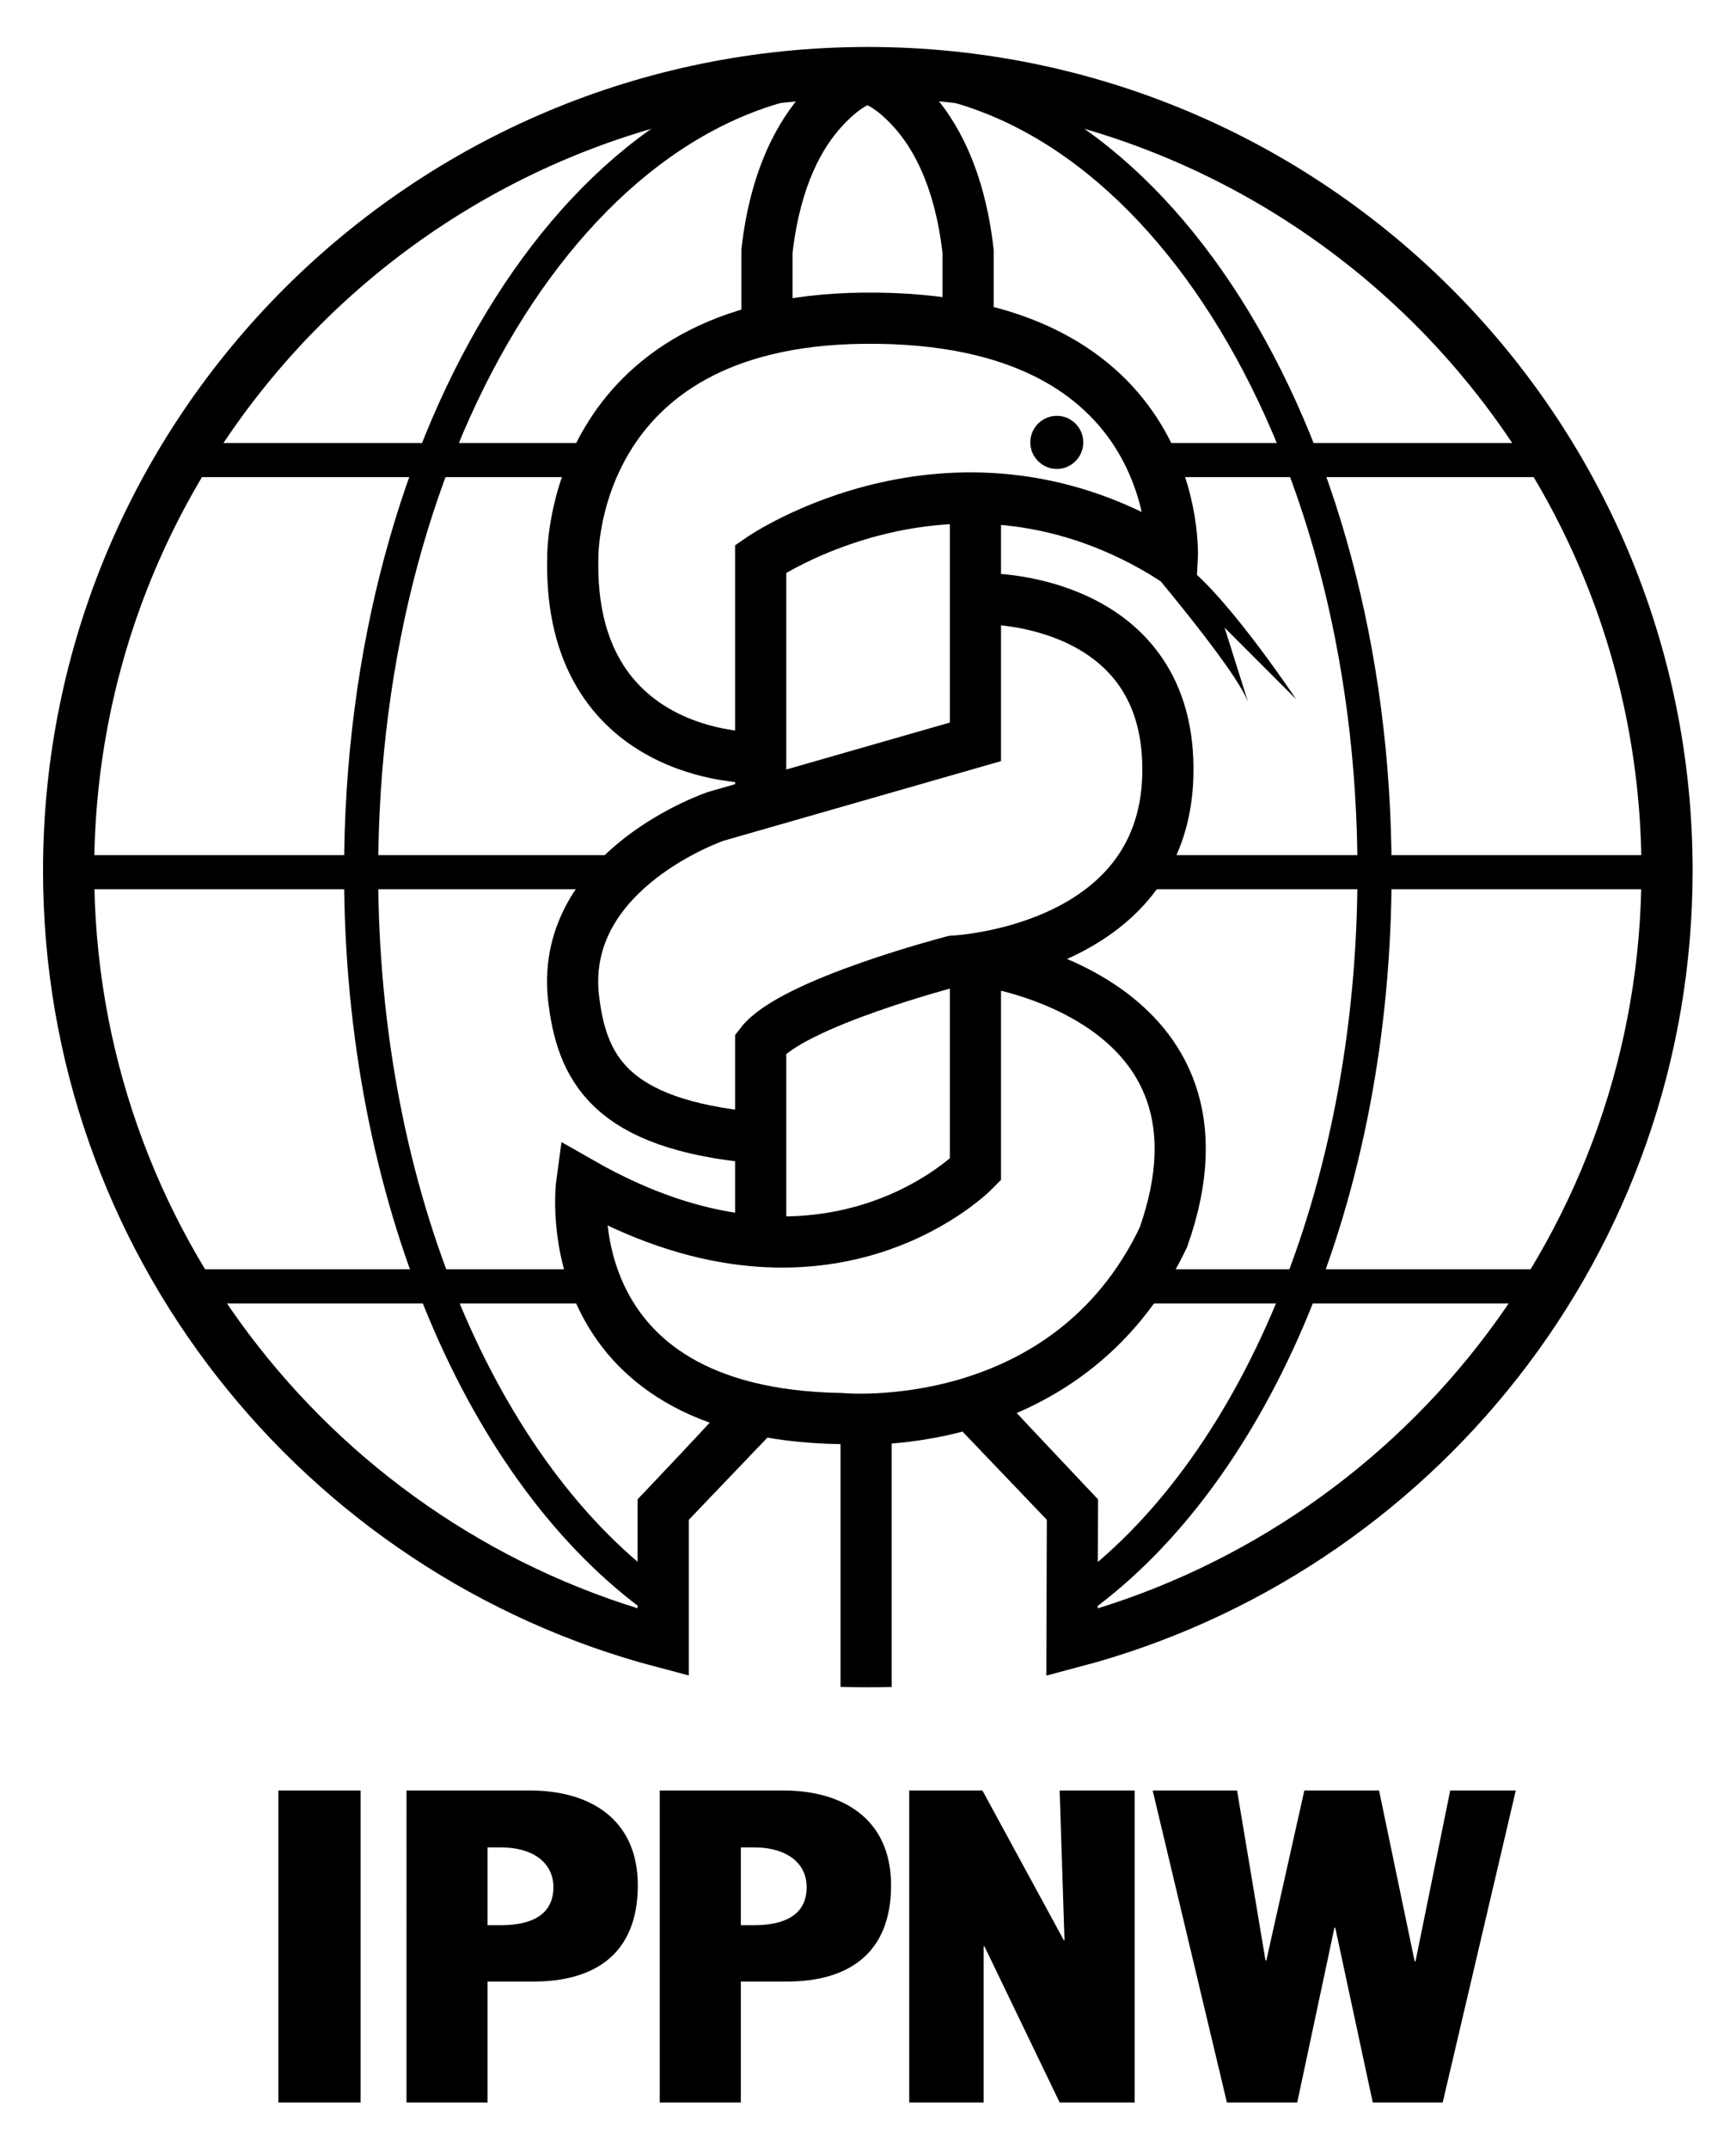
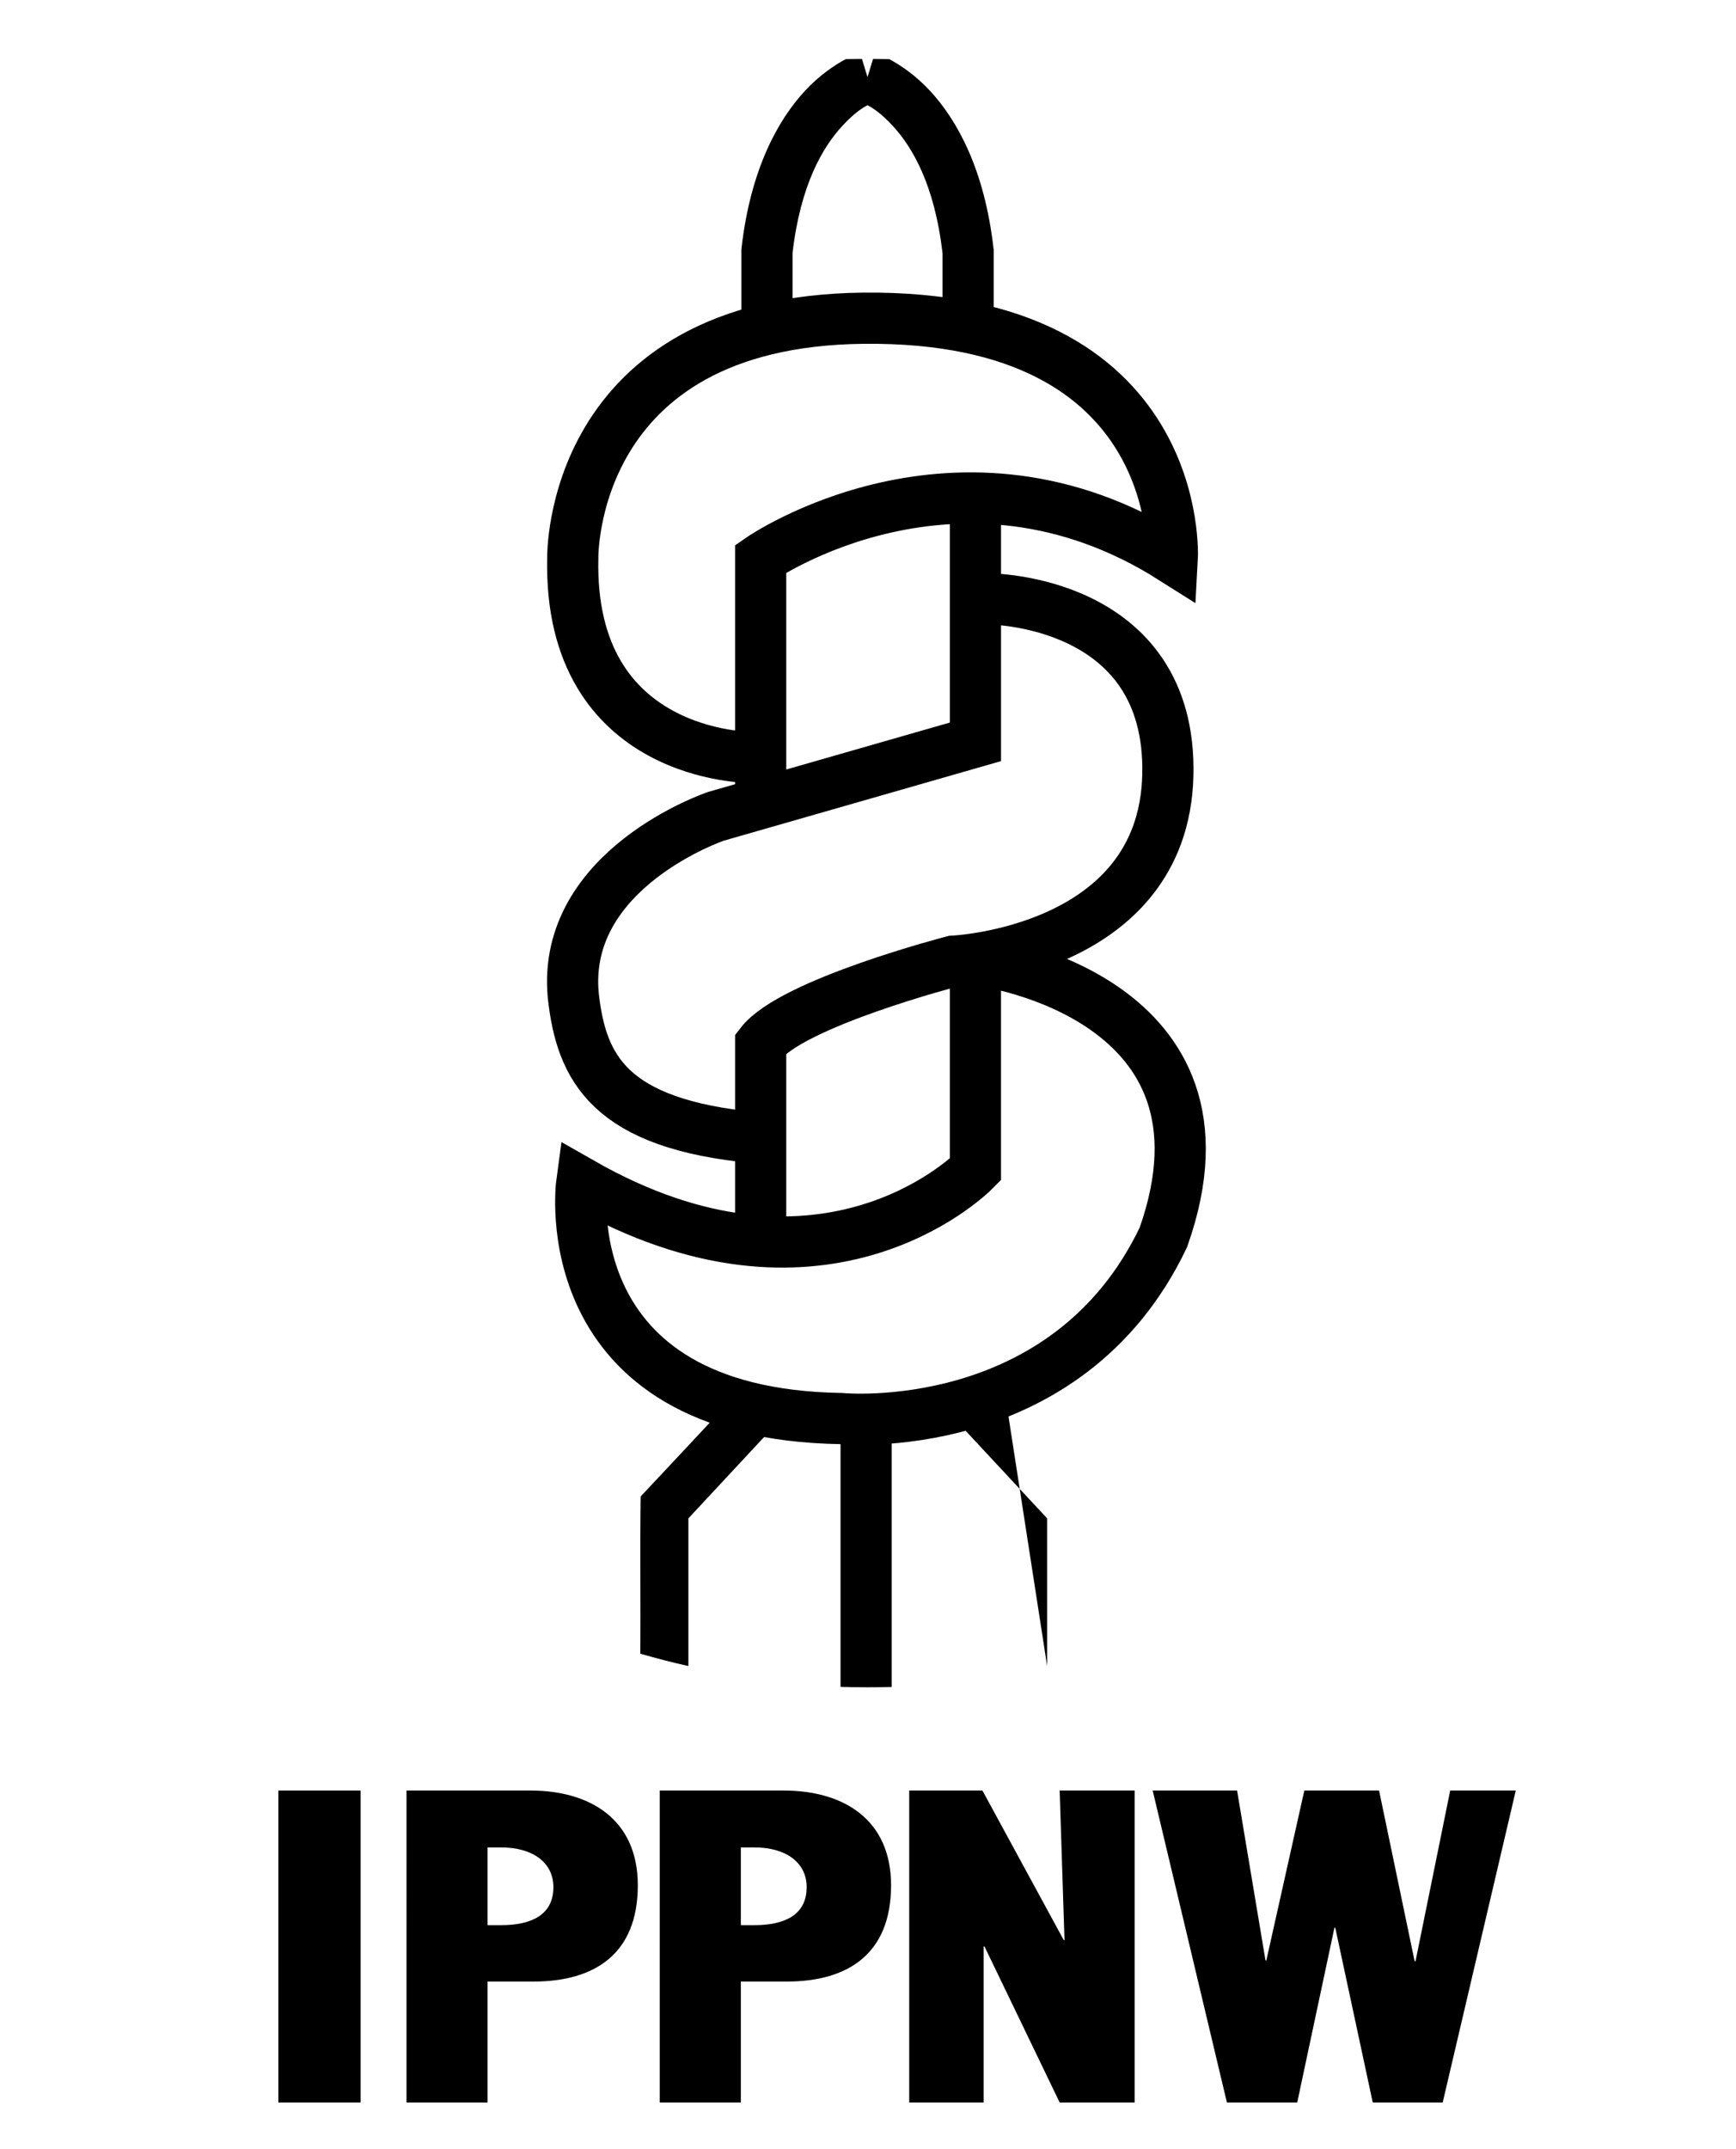
<svg xmlns="http://www.w3.org/2000/svg" width="400" height="495" id="svg8498">
  <defs id="defs8500" />
  <g transform="translate(0,-557.362)" id="layer1">
    <g transform="matrix(0.552,0,0,0.552,368.252,499.039)" id="g12497">
-       <path d="m -350.432,693.939 -39.866,41.69 0.007,55.367 c -142.863,-37.667 -248.186,-167.568 -248.186,-322.02 0,-183.93 149.356,-333.039 333.602,-333.039 184.237,0 333.602,149.109 333.602,333.039 0,154.521 -105.417,284.464 -248.373,322.063 l 0.187,-55.41 -39.857,-41.69" id="path8638" style="fill:none;stroke:black;stroke-width:21.361;stroke-linecap:butt;stroke-linejoin:miter;stroke-miterlimit:4;stroke-opacity:1;stroke-dasharray:none" />
-       <path d="m -216.869,772.858 c 72.88,-52.632 123.501,-168.607 123.501,-303.204 0,-184.1 -94.696,-333.346 -211.507,-333.346 -116.811,0 -211.507,149.245 -211.507,333.346 0,135.269 51.123,251.722 124.591,303.979 m 201.749,-131.145 170.866,0 m -569.482,0 166.818,0 m 237.763,-344.842 166.818,0 m -575.234,0 174.914,0 m 228.389,172.008 221.299,0 m -673.97,0 231.099,0" id="path8642" style="fill:none;stroke:black;stroke-width:14.241;stroke-linecap:butt;stroke-linejoin:miter;stroke-miterlimit:4;stroke-opacity:1;stroke-dasharray:none" />
-       <path d="m -198.354,329.624 c 0,0 49.222,56.713 52.622,70.348 l -10.226,-32.384 29.827,29.827 c 0,0 -32.384,-48.575 -49.419,-57.949" id="path8650" style="fill:black;fill-opacity:1;fill-rule:nonzero;stroke:none" />
-       <path d="m -225.976,279.191 c -6.096,0 -11.081,4.986 -11.081,11.081 0,6.095 4.986,11.081 11.081,11.081 6.095,0 11.037,-4.986 11.037,-11.081 0,-6.095 -4.94,-11.081 -11.037,-11.081 z" id="path8654" style="font-size:medium;font-style:normal;font-variant:normal;font-weight:normal;font-stretch:normal;text-indent:0;text-align:start;text-decoration:none;line-height:normal;letter-spacing:normal;word-spacing:normal;text-transform:none;direction:ltr;block-progression:tb;writing-mode:lr-tb;text-anchor:start;baseline-shift:baseline;color:black;fill:black;fill-opacity:1;fill-rule:nonzero;stroke:none;stroke-width:2;marker:none;visibility:visible;display:inline;overflow:visible;enable-background:accumulate;font-family:Sans;-inkscape-font-specification:Sans" />
      <path d="m -349.605,442.119 0,-103.295 c 0,0 82.177,-56.91 171.82,-0.213 0,0 5.65,-101.531 -128.869,-100.159 -123.253,1.261 -121.387,100.159 -121.387,100.159 -1.866,83.771 74.704,83.14 74.704,83.14 m 3.733,203.454 0,-83.984 c 13.073,-17.01 80.311,-34.437 80.311,-34.437 0,0 87.768,-3.775 89.643,-77.473 1.866,-73.698 -74.704,-73.698 -74.704,-73.698 m -5.607,147.814 0,90.282 c -4.005,4.108 -65.21,62.211 -164.346,5.676 0,0 -13.073,96.367 108.323,98.258 0,0 94.025,9.137 134.46,-75.581 35.486,-100.159 -74.695,-115.277 -74.695,-115.277 m -3.741,-191.48 0,99.937 -108.323,31.08 c 0,0 -64.528,21.833 -59.552,74.746 3.324,30.236 14.939,53.748 76.366,59.415" id="path8658" style="fill:none;stroke:black;stroke-width:21.361;stroke-linecap:butt;stroke-linejoin:miter;stroke-miterlimit:4;stroke-opacity:1;stroke-dasharray:none" />
-       <path d="m -247.115,690.612 c -8.776,0.997 -17.942,2.048 -25.5,2.937 14.215,15.232 28.396,30.496 42.588,45.748 l 0,61.635 c 6.749,-1.511 13.435,-3.214 20.026,-5.118 -0.402,-22.807 0.344,-46.114 -0.089,-65.641 -12.488,-13.587 -25.741,-27.349 -37.026,-39.562 z" id="path8666" style="font-size:medium;font-style:normal;font-variant:normal;font-weight:normal;font-stretch:normal;text-indent:0;text-align:start;text-decoration:none;line-height:normal;letter-spacing:normal;word-spacing:normal;text-transform:none;direction:ltr;block-progression:tb;writing-mode:lr-tb;text-anchor:start;baseline-shift:baseline;color:black;fill:black;fill-opacity:1;fill-rule:nonzero;stroke:none;stroke-width:6.5;marker:none;visibility:visible;display:inline;overflow:visible;enable-background:accumulate;font-family:Sans;-inkscape-font-specification:Sans" />
+       <path d="m -247.115,690.612 c -8.776,0.997 -17.942,2.048 -25.5,2.937 14.215,15.232 28.396,30.496 42.588,45.748 l 0,61.635 z" id="path8666" style="font-size:medium;font-style:normal;font-variant:normal;font-weight:normal;font-stretch:normal;text-indent:0;text-align:start;text-decoration:none;line-height:normal;letter-spacing:normal;word-spacing:normal;text-transform:none;direction:ltr;block-progression:tb;writing-mode:lr-tb;text-anchor:start;baseline-shift:baseline;color:black;fill:black;fill-opacity:1;fill-rule:nonzero;stroke:none;stroke-width:6.5;marker:none;visibility:visible;display:inline;overflow:visible;enable-background:accumulate;font-family:Sans;-inkscape-font-specification:Sans" />
      <path d="m -362.687,690.612 c -12.774,13.736 -26.038,27.793 -37.026,39.562 -0.297,22.667 0.019,45.748 -0.133,65.596 6.608,1.911 13.304,3.647 20.07,5.162 l 0,-61.635 c 14.198,-15.247 28.373,-30.517 42.588,-45.748 -8.5,-1.023 -17.642,-2.033 -25.5,-2.937 z" id="path17" style="font-size:medium;font-style:normal;font-variant:normal;font-weight:normal;font-stretch:normal;text-indent:0;text-align:start;text-decoration:none;line-height:normal;letter-spacing:normal;word-spacing:normal;text-transform:none;direction:ltr;block-progression:tb;writing-mode:lr-tb;text-anchor:start;baseline-shift:baseline;color:black;fill:black;fill-opacity:1;fill-rule:nonzero;stroke:none;stroke-width:6.5;marker:none;visibility:visible;display:inline;overflow:visible;enable-background:accumulate;font-family:Sans;-inkscape-font-specification:Sans" />
      <path d="m -307.326,130.242 c -2.266,0.016 -4.509,0.029 -6.764,0.089 -4.497,2.406 -10.886,6.583 -17.133,13.351 -11.193,12.127 -22.676,32.769 -26.39,65.685 l -0.044,0.579 0,0.623 0,30.039 21.361,0 0,-29.46 c 3.353,-28.692 12.793,-44.302 20.782,-52.957 4.731,-5.126 8.106,-7.363 10.502,-8.633 2.392,1.261 5.784,3.474 10.547,8.633 8.02,8.689 17.463,24.368 20.782,53.269 l 0,33.332 21.361,0 0,-34.222 0,-0.623 -0.089,-0.579 c -3.714,-32.916 -15.197,-53.559 -26.39,-65.685 -6.247,-6.768 -12.637,-10.945 -17.133,-13.351 -2.244,-0.058 -4.509,-0.075 -6.764,-0.089 l -2.314,7.61 -2.314,-7.61 z m -8.945,562.684 0,116.684 c 3.792,0.124 7.57,0.178 11.393,0.178 3.33,0 6.662,-0.039 9.968,-0.133 l 0,-116.729 -21.361,0 z" id="path8646-2" style="font-size:medium;font-style:normal;font-variant:normal;font-weight:normal;font-stretch:normal;text-indent:0;text-align:start;text-decoration:none;line-height:normal;letter-spacing:normal;word-spacing:normal;text-transform:none;direction:ltr;block-progression:tb;writing-mode:lr-tb;text-anchor:start;baseline-shift:baseline;color:black;fill:black;fill-opacity:1;stroke:none;stroke-width:15;marker:none;visibility:visible;display:inline;overflow:visible;enable-background:accumulate;font-family:Sans;-inkscape-font-specification:Sans" />
      <path d="m -516.59,852.873 -34.346,0 0,130.18 34.346,0 z" id="path9647" style="fill:black;fill-opacity:1;fill-rule:evenodd;stroke:none" />
      <path d="m -497.442,983.054 33.841,0 0,-50.461 19.162,0 c 25.45,0 43.548,-11.455 43.548,-40.168 0,-27.84 -20.331,-39.551 -44.791,-39.551 l -51.76,0 z m 33.841,-106.434 5.673,0 c 13.119,0 21.807,6.262 21.807,16.583 0,11.815 -9.562,15.855 -21.807,15.855 l -5.673,0 z" id="path9649" style="fill:black;fill-opacity:1;fill-rule:evenodd;stroke:none" />
      <path d="m -287.595,983.054 31.063,0 0,-65.108 0.357,0 31.372,65.108 31.316,0 0,-130.18 -31.316,0 2.02,62.438 -0.305,0 -33.951,-62.438 -30.558,0 0,130.18 z" id="path9653" style="fill:black;fill-opacity:1;fill-rule:evenodd;stroke:none" />
      <path d="m -150.745,852.873 -35.23,0 30.983,130.18 29.357,0 15.523,-72.918 0.357,0 15.643,72.918 29.198,0 30.506,-130.18 -27.373,0 -14.478,71.25 -0.37,0 -14.848,-71.25 -31.197,0 -15.853,70.893 -0.357,0 z" id="path9655" style="fill:black;fill-opacity:1;fill-rule:evenodd;stroke:none" />
      <path d="m -391.728,983.054 33.841,0 0,-50.461 19.162,0 c 25.45,0 43.548,-11.455 43.548,-40.168 0,-27.84 -20.331,-39.551 -44.791,-39.551 l -51.76,0 z m 33.841,-106.434 5.673,0 c 13.119,0 21.807,6.262 21.807,16.583 0,11.815 -9.562,15.855 -21.807,15.855 l -5.673,0 z" id="path12487" style="fill:black;fill-opacity:1;fill-rule:evenodd;stroke:none" />
    </g>
  </g>
</svg>